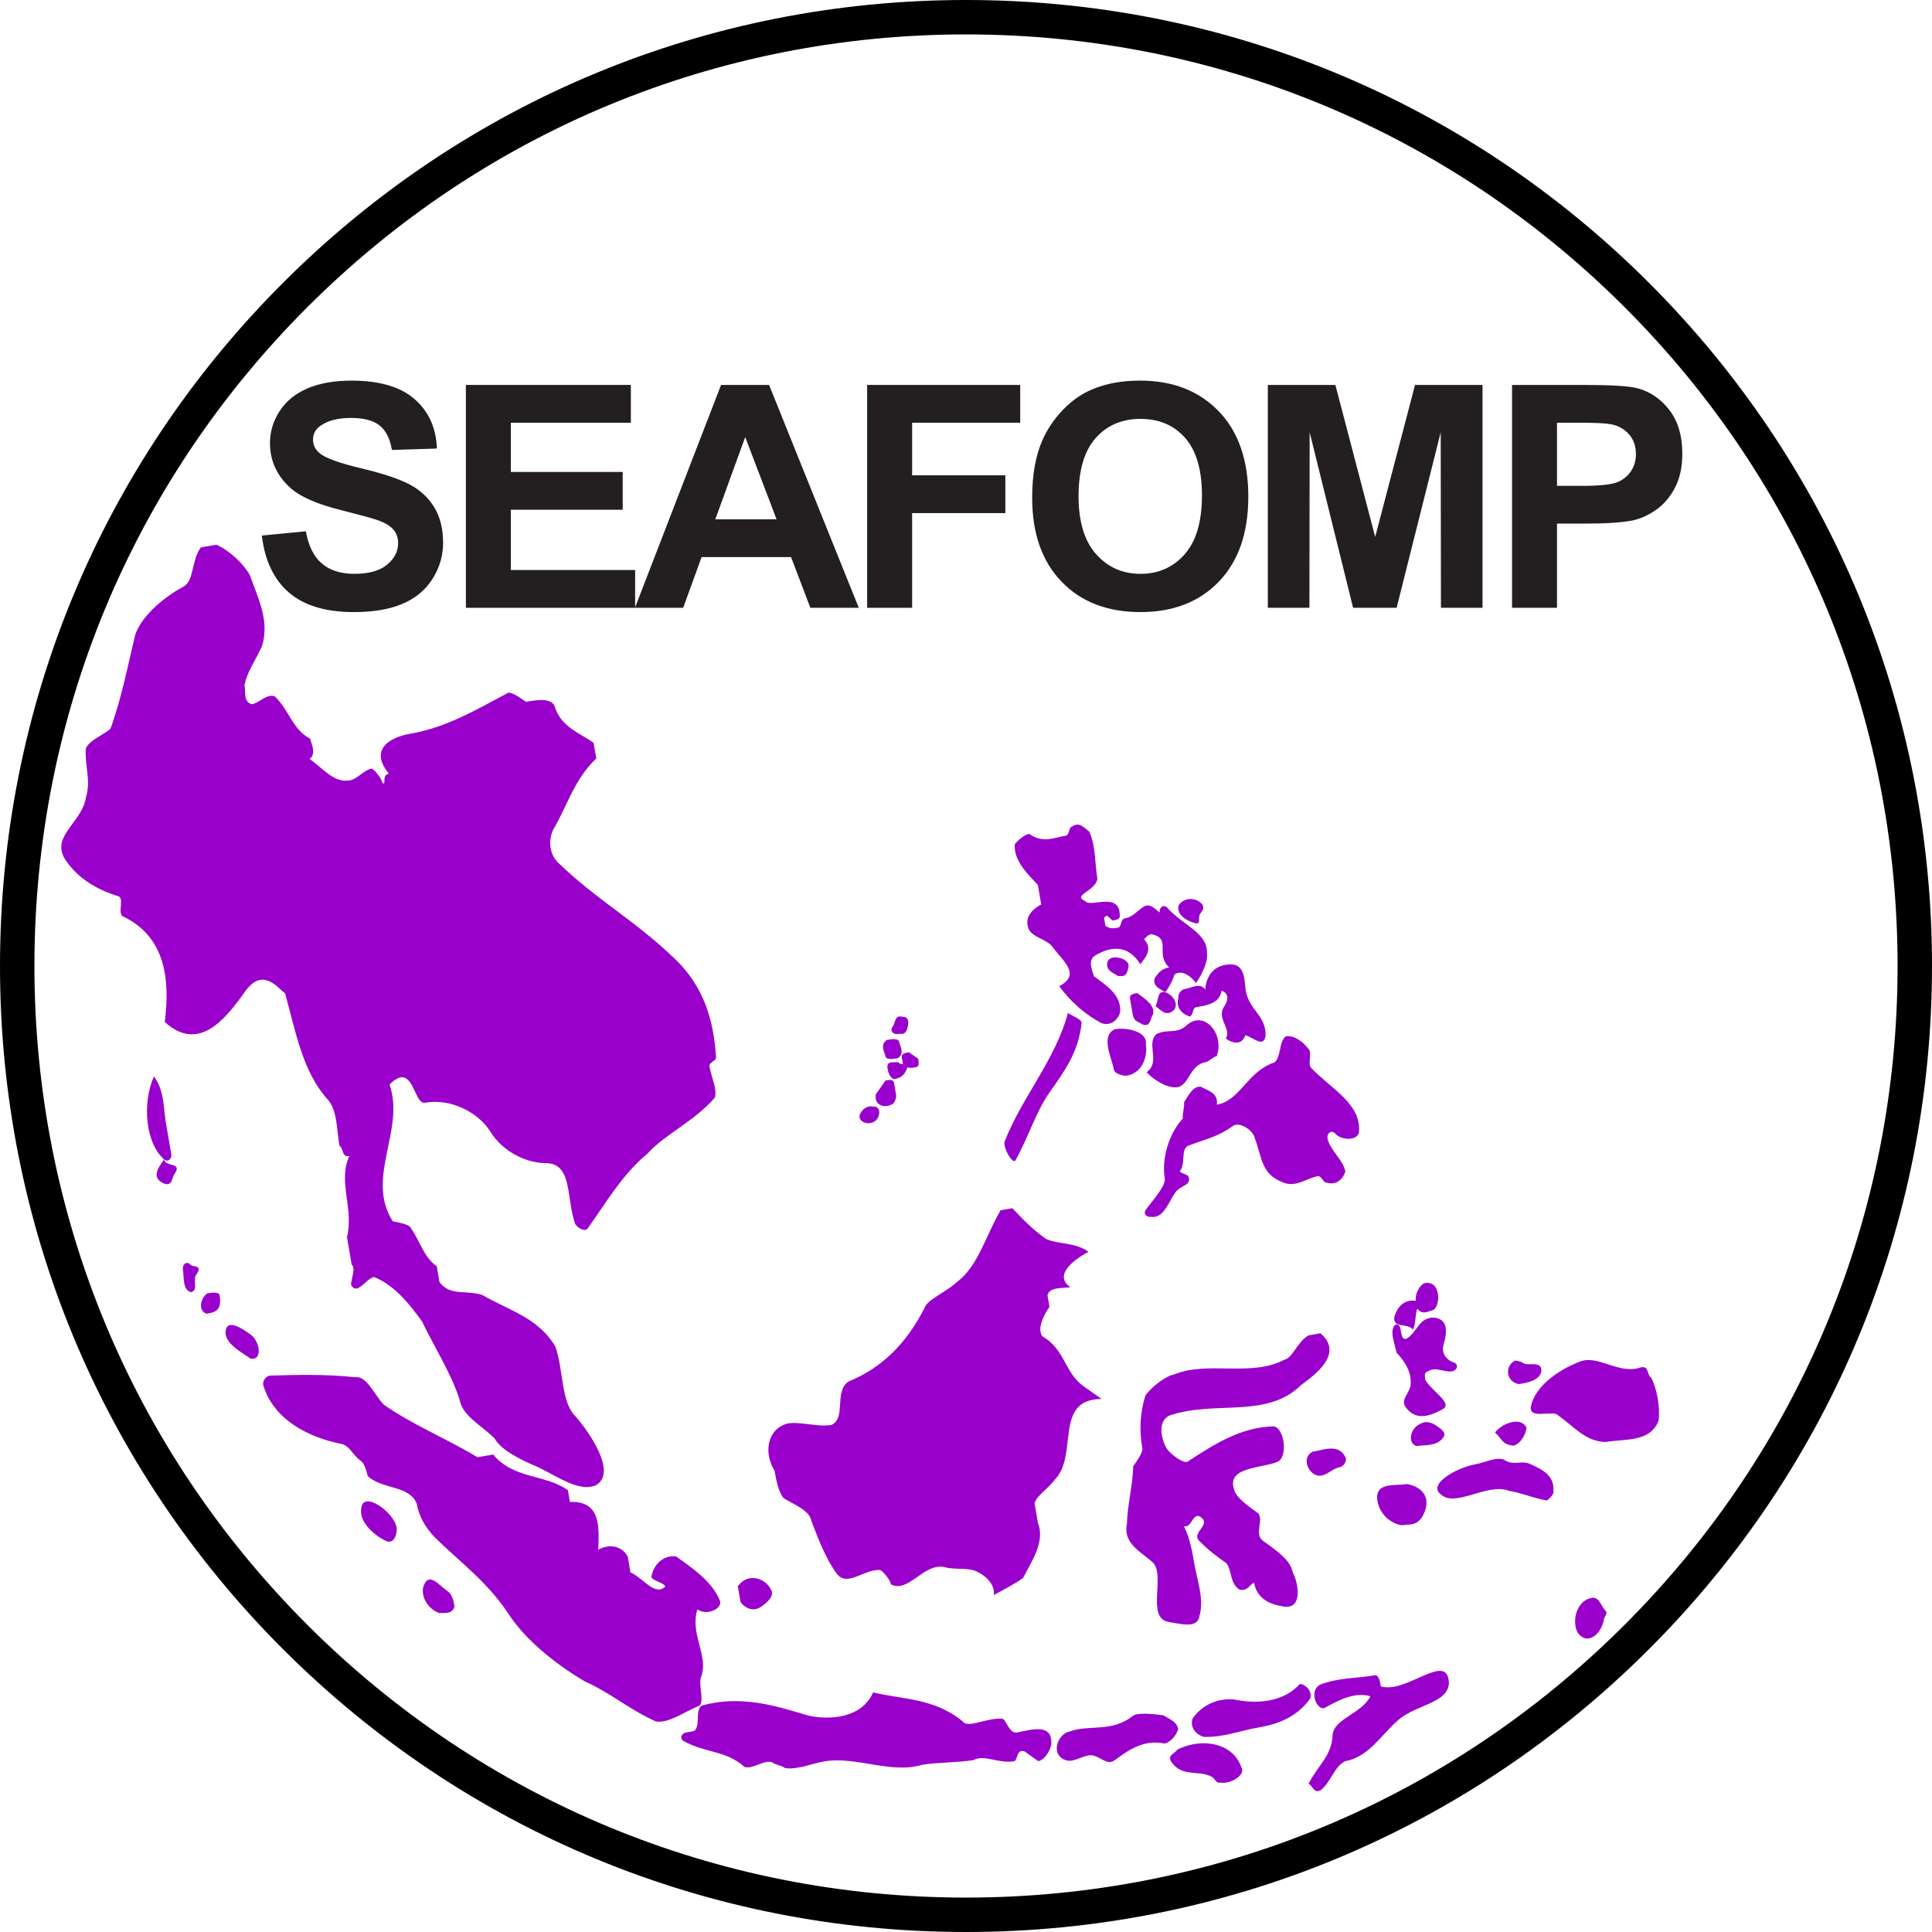
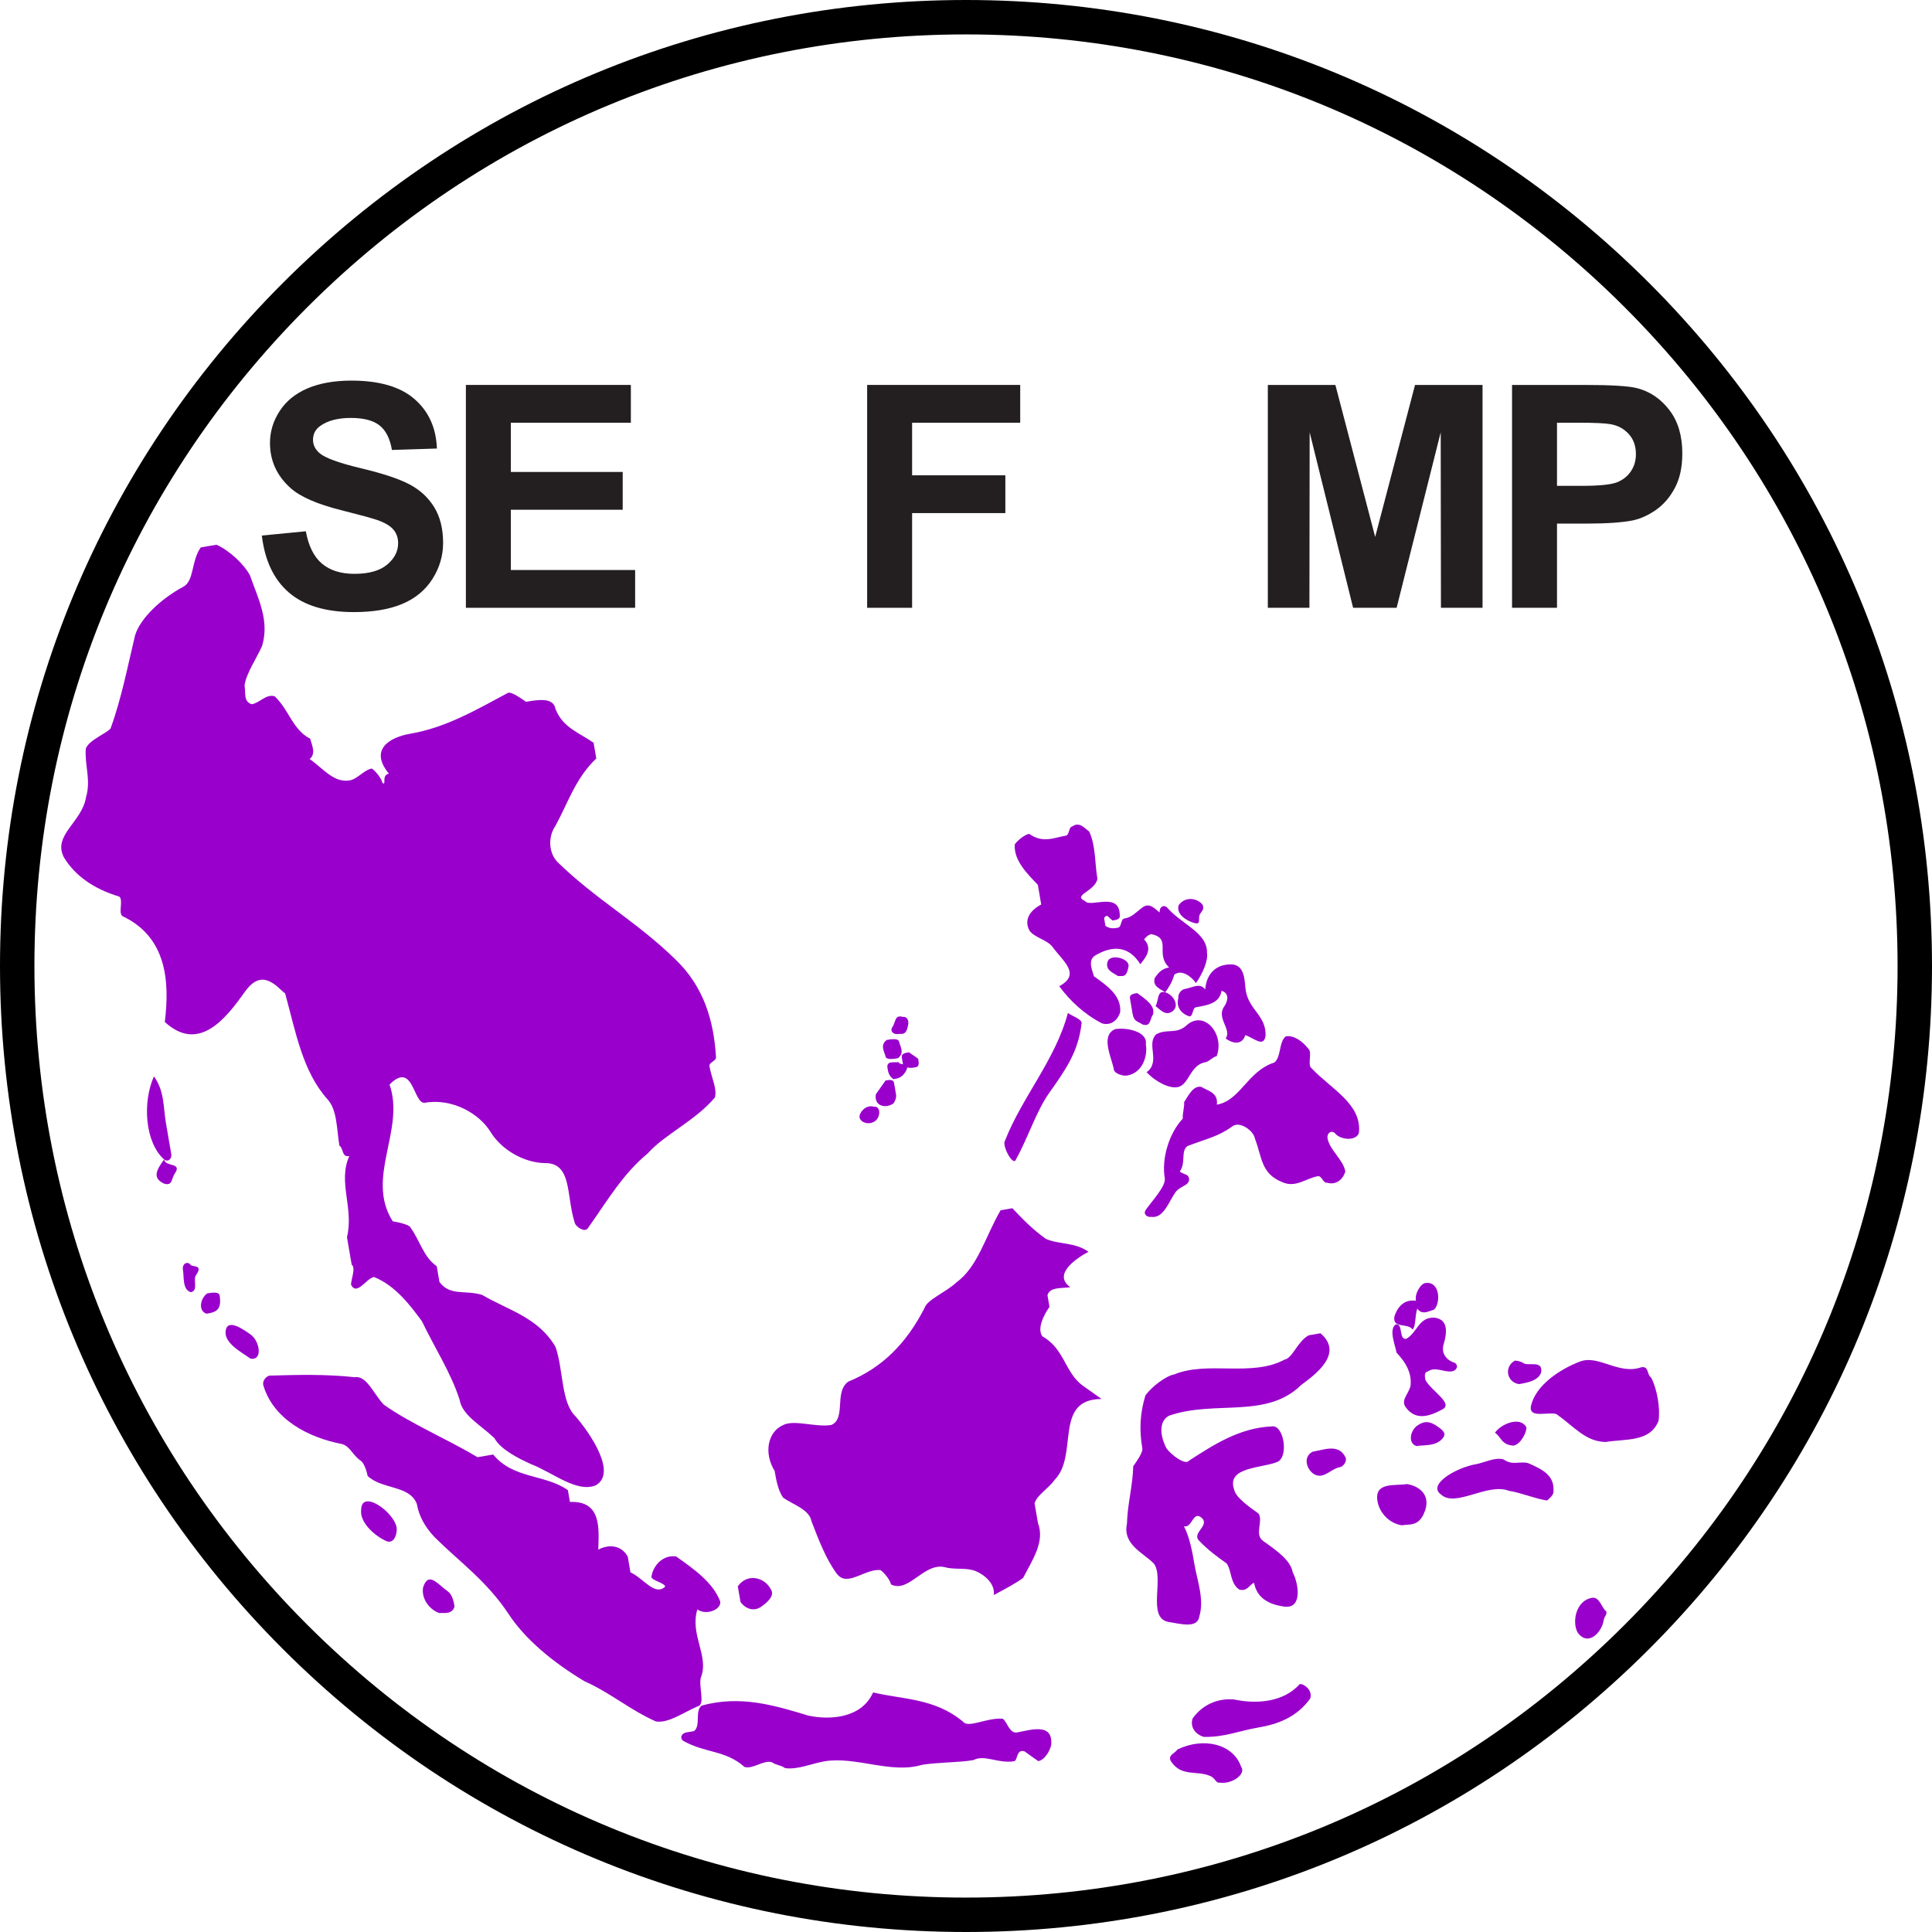
<svg xmlns="http://www.w3.org/2000/svg" version="1.1" id="Layer_1" width="316" height="316" viewBox="0 0 450 450" overflow="visible" enable-background="new 0 0 450 450" xml:space="preserve">
  <g>
    <path fill="#9900CC" d="M252.29,322.816c1.07,0.76,3.215,2.272,4.287,3.032c-11.287,0.044-5.286,13.13-10.9,18.789   c-1.513,2.145-4.107,3.526-4.706,5.51c0.16,0.91,0.622,3.655,0.782,4.566c1.695,4.416-1.341,8.692-3.45,12.819   c-1.673,1.231-4.257,2.604-6.84,3.986c0.439-2.894-2.764-5.165-4.748-5.767c-1.994-0.6-4.725-0.128-6.721-0.739   c-4.875-1.04-8.35,6.143-12.475,4.021c-0.161-0.911-1.385-2.584-2.455-3.346c-3.817-0.289-7.76,4.149-10.204,0.804   c-2.456-3.344-4.147-7.748-5.852-12.165c-0.461-2.743-4.438-3.944-6.57-5.467c-1.233-1.66-1.694-4.404-2.004-6.236   c-2.615-4.257-1.566-9.133,1.93-10.677c2.583-1.382,7.631,0.58,11.275-0.043c3.503-1.542,0.577-7.631,3.923-10.086   c7.91-3.227,13.536-8.896,17.771-17.139c0.6-1.981,5.006-3.687,7.438-5.98c5.017-3.677,6.667-10.547,10.29-16.807   c0.921-0.16,1.833-0.311,2.743-0.471c2.294,2.433,4.6,4.853,7.804,7.138c3.055,1.35,6.708,0.728,9.925,3   c-2.582,1.383-8.521,5.22-4.233,8.253c-1.833,0.312-4.727-0.139-5.327,1.844c0.15,0.923,0.311,1.833,0.471,2.745   c-1.522,2.142-2.883,5.198-1.651,6.869C247.98,314.144,248.012,319.783,252.29,322.816z" />
    <path fill="#9900CC" d="M244.379,254.56c3.868-5.455,6.828-9.634,7.556-16.345c-0.151-0.911-2.144-1.51-3.205-2.272   c-2.851,10.836-10.75,19.712-14.662,29.786c-0.762,1.072,2.004,6.239,2.604,4.255C239.545,264.797,241.357,258.838,244.379,254.56z   " />
    <path fill="#9900CC" d="M208.718,255.011c-0.16-0.91-0.31-1.823-0.47-2.733c-0.15-0.92-1.073-0.76-1.984-0.611   c-0.76,1.072-1.511,2.144-2.271,3.216c-0.45,2.895,2.454,3.344,4.126,2.112C208.118,256.995,208.87,255.934,208.718,255.011z" />
    <path fill="#9900CC" d="M38.64,261.518c-0.622-3.656-0.333-7.471-2.787-10.804c-2.723,6.099-2.069,15.401,2.368,19.347   c1.062,0.75,1.822-0.312,1.673-1.234C39.422,266.095,39.111,264.262,38.64,261.518z" />
    <path fill="#9900CC" d="M84.086,340.287c0.76,0.534,1.382,2.583,1.544,3.493c3.365,3.193,9.763,2.102,11.458,6.507   c0.461,2.744,1.843,5.327,4.147,7.761c5.66,5.616,12.081,10.16,17.139,17.76c3.838,5.928,10.418,11.394,17.75,15.777   c6.109,2.722,10.547,6.666,16.656,9.379c2.894,0.449,6.239-2.006,9.743-3.538c1.823-0.32,0.128-4.728,0.729-6.72   c1.962-5.039-2.625-9.895-0.826-15.842c2.144,1.511,5.637-0.022,5.327-1.854c-1.692-4.416-5.98-7.439-10.256-10.474   c-2.894-0.449-5.327,1.854-5.778,4.749c0.16,0.91,3.055,1.361,3.217,2.272c-2.436,2.294-5.039-1.962-8.093-3.321   c-0.162-0.913-0.473-2.734-0.623-3.656c-1.381-2.584-4.286-3.023-6.869-1.64c0.128-4.727,0.867-11.438-6.604-11.104   c0,0-0.311-1.833-0.471-2.744c-5.349-3.783-12.659-2.54-17.406-8.307c-0.913,0.149-2.744,0.472-3.656,0.622   c-7.331-4.385-15.422-7.706-21.844-12.252c-2.304-2.433-3.997-6.849-6.742-6.377c-6.708-0.729-13.258-0.557-19.807-0.375   c-0.922,0.16-1.672,1.232-1.522,2.143c2.326,8.072,10.568,12.305,18.35,13.795C81.631,336.942,81.942,338.765,84.086,340.287z" />
    <path fill="#9900CC" d="M191.988,410.255c7.31-1.253,15.563,2.981,22.712,0.816c3.665-0.622,8.382-0.493,12.035-1.115   c2.596-1.384,5.801,0.89,9.455,0.268c0.922-0.16,0.45-2.904,2.433-2.305c1.071,0.761,2.144,1.522,3.206,2.283   c1.832-0.321,3.194-3.375,3.033-4.286c0.14-4.727-5.187-2.874-7.931-2.401c-1.833,0.312-2.306-2.433-3.367-3.195   c-3.815-0.288-8.071,2.326-9.303,0.654c-6.571-5.466-14.042-5.123-20.9-6.773c-2.722,6.11-10.193,6.442-15.07,5.401   c-7.942-2.412-15.874-4.812-24.856-2.336c-1.671,1.222-0.129,4.728-1.8,5.949c-0.922,0.16-0.922,0.16-1.833,0.31   c-0.91,0.16-1.673,1.234-0.6,1.994c5.198,2.872,9.763,2.091,14.202,6.035c1.983,0.6,4.416-1.693,6.399-1.094   c1.062,0.749,1.982,0.602,3.055,1.361C185.75,412.261,189.244,410.716,191.988,410.255z" />
-     <path fill="#9900CC" d="M325.773,400.545c4.106-3.516,11.577-3.857,11.704-8.584c-0.332-7.462-9.893,2.637-15.852,0.834   c-0.149-0.922-0.462-2.743-1.384-2.592c-4.564,0.781-8.369,0.493-12.785,2.197c-2.583,1.382-0.892,5.787,0.933,5.478   c2.583-1.385,6.837-3.989,10.813-2.787c-2.121,4.125-8.521,5.22-8.811,9.023c-0.128,4.728-3.472,7.183-5.585,11.308   c1.074,0.763,1.385,2.583,3.057,1.362c2.421-2.304,2.872-5.199,5.455-6.582C318.807,409.27,321.68,404.071,325.773,400.545z" />
    <path fill="#9900CC" d="M293.169,402.356c4.566-0.772,8.982-2.477,12.015-6.752c0.6-1.983-1.544-3.495-2.454-3.346   c-3.944,4.438-10.504,4.621-15.381,3.569c-3.816-0.288-7.311,1.255-9.583,4.46c-0.6,1.984,0.622,3.654,2.605,4.266   C285.099,404.683,288.592,403.139,293.169,402.356z" />
    <path fill="#9900CC" d="M281.937,413.686c1.2,0.536,1.222,1.674,2.143,1.521c2.895,0.439,6.239-2.015,5.005-3.687   c-1.842-5.327-8.713-6.967-14.8-4.051c-0.752,1.072-2.583,1.382-1.353,3.056C275.377,413.868,278.88,412.324,281.937,413.686z" />
-     <path fill="#9900CC" d="M259.663,409.967c3.087-2.261,6.688-4.897,11.576-3.858c0.911-0.15,2.583-1.384,3.183-3.366   c-0.31-1.822-2.294-2.423-3.364-3.183c-2.906-0.451-6.71-0.739-7.471,0.331c-5.016,3.678-10.055,1.727-14.471,3.421   c-2.733,0.461-4.694,5.509-0.729,6.709c1.981,0.602,4.417-1.692,6.398-1.093C256.77,409.527,257.99,411.199,259.663,409.967z" />
    <path fill="#9900CC" d="M278.228,364.467c-0.471-2.743-1.093-6.397-2.477-8.981c1.983,0.6,2.112-4.126,4.406-1.693   c1.231,1.672-2.272,3.217-1.039,4.877c2.292,2.434,4.436,3.943,6.569,5.466c1.232,1.672,0.782,4.566,2.927,6.088   c1.983,0.601,2.583-1.383,3.493-1.543c0.634,3.654,3.688,5.016,6.582,5.455c4.876,1.052,3.783-5.349,2.401-7.932   c-0.462-2.743-3.678-5.016-6.883-7.288c-2.145-1.512,0.129-4.728-1.093-6.398c-2.144-1.512-5.358-3.785-5.67-5.615   c-1.844-5.329,6.688-4.9,10.184-6.443c2.594-1.382,1.338-8.692-1.406-8.221c-7.459,0.332-13.388,4.17-19.324,8.006   c-0.749,1.062-3.967-1.211-5.188-2.882c-1.382-2.583-2.016-6.239,0.577-7.621c10.656-3.698,22.714,0.825,30.762-7.139   c3.334-2.454,10.023-7.354,4.514-12.058c-0.91,0.149-1.823,0.31-2.732,0.47c-2.594,1.384-3.795,5.35-5.617,5.66   c-7.76,4.148-17.835,0.226-25.745,3.462c-1.833,0.311-5.177,2.766-6.689,4.91c-1.199,3.966-1.488,7.771-0.707,12.348   c0.151,0.91-1.361,3.055-2.121,4.115c-0.129,4.727-1.331,8.703-1.469,13.431c-1.04,4.876,3.999,6.837,6.29,9.271   c2.455,3.333-1.628,12.498,3.26,13.548c2.893,0.439,6.86,1.65,7.311-1.253C280.544,372.537,278.85,368.123,278.228,364.467z" />
    <path fill="#9900CC" d="M331.668,352.505c1.888-4.232-1.093-6.388-3.985-6.837c-2.744,0.472-7.622-0.58-6.839,3.987   c0.462,2.743,2.767,5.176,5.659,5.615C328.325,354.959,330.319,355.561,331.668,352.505z" />
    <path fill="#9900CC" d="M311.969,341.767c0.911-0.151,1.672-1.223,1.512-2.135c-1.532-3.504-5.038-1.959-7.781-1.489   c-2.583,1.383-1.039,4.876,0.942,5.478C308.625,344.22,310.135,342.087,311.969,341.767z" />
    <path fill="#9900CC" d="M367.961,317.146c-4.662,1.79-10.343,5.529-11.392,10.419c-0.439,2.892,3.965,1.199,5.947,1.799   c4.288,3.035,6.73,6.378,11.458,6.506c4.577-0.781,10.364,0.108,12.327-4.93c0.448-2.895-0.333-7.471-1.715-10.055   c-1.073-0.761-0.474-2.743-2.295-2.421C376.966,320.308,372.367,315.452,367.961,317.146z" />
    <path fill="#9900CC" d="M336.235,313.17c0.964-3.205,0.891-5.8-2.004-6.25c-3.816-0.288-4.105,3.526-6.688,4.91   c-1.832,0.31-0.633-3.656-2.454-3.346c-1.674,1.233-0.13,4.728,0.183,6.561c2.294,2.422,3.676,5.005,3.236,7.91   c-0.61,1.982-2.283,3.204-1.05,4.877c2.452,3.344,5.948,1.812,8.531,0.428c2.593-1.382-2.604-4.266-3.988-6.847   c-0.16-0.913-0.311-1.824,0.602-1.984c1.672-1.222,3.815,0.29,5.638-0.021c0.911-0.161,1.671-1.232,0.601-1.983   C336.857,316.824,335.636,315.151,336.235,313.17z" />
    <path fill="#9900CC" d="M373.546,377.33c0.14-0.913,0.749-1.073,0.602-1.983c-1.074-0.76-1.545-3.494-3.368-3.184   c-3.653,0.621-4.704,5.509-3.32,8.092C369.913,383.6,373.096,380.233,373.546,377.33z" />
    <path fill="#9900CC" d="M343.825,341.026c-4.664,0.793-11.416,4.77-8.212,7.053c3.378,3.183,10.814-2.797,15.853-0.836   c2.906,0.449,5.948,1.811,8.854,2.25c0,0,1.671-1.221,1.511-2.144c0.29-3.804-2.766-5.165-5.819-6.528   c-1.984-0.6-3.654,0.622-5.789-0.888C348.229,339.333,345.646,340.715,343.825,341.026z" />
    <path fill="#9900CC" d="M334.787,332.227c-1.692-1.201-3.054-1.361-4.727-0.139c-1.67,1.231-2.109,4.126-0.128,4.726   c1.832-0.312,4.728,0.141,6.238-2.004C336.932,333.737,335.861,332.986,334.787,332.227z" />
    <path fill="#9900CC" d="M51.148,301.71c-0.15-0.921-1.982-0.609-2.895-0.448c-1.671,1.221-2.111,4.126-0.127,4.726   C49.947,305.678,51.78,305.366,51.148,301.71z" />
    <path fill="#9900CC" d="M58.351,310.821c-1.683-1.201-5.349-3.782-5.788-0.89c-0.45,2.894,3.676,5.018,5.82,6.528   C61.277,316.909,60.494,312.333,58.351,310.821z" />
    <path fill="#9900CC" d="M45.65,297.005c1.929-2.731-1.232-1.671-1.383-2.583c-1.072-0.76-1.833,0.313-1.671,1.224   c0.311,1.833-0.14,4.727,1.843,5.327C46.271,300.661,44.889,298.078,45.65,297.005z" />
    <path fill="#9900CC" d="M40.666,273.403c1.94-2.732-2.133-1.522-2.444-3.343c-1.521,2.133-3.032,4.275,0.022,5.637   C40.226,276.297,39.915,274.465,40.666,273.403z" />
    <path fill="#9900CC" d="M104.332,370.685c-2.389-1.693-4.586-4.856-5.797-0.891c-0.439,2.895,1.852,5.327,3.836,5.927   c0.91-0.148,2.906,0.451,3.505-1.532C105.717,373.269,105.405,371.444,104.332,370.685z" />
    <path fill="#9900CC" d="M92.382,355.797c-0.622-3.656-8.114-8.962-8.255-4.234c-0.439,2.904,2.928,6.087,5.982,7.449   C92.094,359.611,92.543,356.708,92.382,355.797z" />
    <path fill="#9900CC" d="M177.357,374.188c1.061-0.772,3.343-2.454,2.121-4.126c-1.381-2.583-5.358-3.784-7.631-0.579   c0.16,0.922,0.471,2.744,0.632,3.655C173.703,374.811,175.684,375.421,177.357,374.188z" />
    <path fill="#9900CC" d="M204.775,259.45c0.139-0.913-0.311-1.823-1.233-1.672c-1.984-0.6-3.494,1.543-3.344,2.454   C200.52,262.064,204.323,262.354,204.775,259.45z" />
    <path fill="#9900CC" d="M209.427,242.664c-0.161-0.911-1.982-0.6-2.894-0.439c-1.672,1.223-0.452,2.894-0.291,3.805   c0.15,0.922,1.982,0.602,2.894,0.451C210.808,245.247,209.587,243.585,209.427,242.664z" />
    <path fill="#9900CC" d="M213.264,248.59c0.91-0.149,0.759-1.071,0.599-1.982c-1.071-0.75-1.071-0.75-2.144-1.512   c-0.911,0.15-1.821,0.31-1.67,1.223c0.16,0.921,0.16,0.921,0.32,1.832C211.43,248.912,212.353,248.752,213.264,248.59z" />
    <path fill="#9900CC" d="M211.549,238.538c0.138-0.913-0.323-1.823-1.234-1.673c-1.984-0.6-1.672,1.233-2.423,2.304   c-0.759,1.071,0.312,1.823,1.224,1.672C210.026,240.68,211.098,241.441,211.549,238.538z" />
    <path fill="#9900CC" d="M210.681,249.974c1.929-2.722-1.234-1.673-1.382-2.583c-0.912,0.16-2.906-0.439-2.583,1.383   c0.148,0.911,0.311,1.831,1.382,2.583C209.007,251.207,209.919,251.044,210.681,249.974z" />
    <path fill="#9900CC" d="M273.747,277.756c1.201-1.682,3.494-1.533,3.185-3.365c-0.152-0.913-1.074-0.752-2.145-1.512   c1.522-2.144,0.138-4.727,1.812-5.949c4.415-1.703,7.149-2.165,10.493-4.62c1.672-1.231,4.888,1.039,5.198,2.872   c1.693,4.417,1.403,8.222,6.441,10.184c3.054,1.362,5.489-0.933,8.221-1.404c0.922-0.15,1.233,1.673,2.144,1.511   c1.983,0.602,3.656-0.623,4.257-2.604c-0.462-2.745-3.677-5.016-4.15-7.762c-0.147-0.91,0.602-1.981,1.674-1.221   c1.232,1.672,5.037,1.962,5.637-0.022c0.74-6.708-6.441-10.192-11.027-15.047c-1.073-0.75,0.289-3.804-0.784-4.565   c-1.231-1.673-3.365-3.185-5.197-2.875c-1.674,1.223-1.05,4.877-2.713,6.111c-6.247,2.003-7.888,8.874-13.376,9.807   c0.449-2.894-2.454-3.343-3.526-4.105c-1.981-0.6-3.344,2.455-4.095,3.527c0.15,0.911-0.449,2.894-0.289,3.815   c-3.193,3.367-4.994,9.315-4.212,13.879c0.312,1.834-2.872,5.199-4.395,7.343c-0.75,1.073,0.312,1.823,1.233,1.673   C271.023,283.865,272.225,279.9,273.747,277.756z" />
    <path fill="#9900CC" d="M280.778,247.402c0.922-0.162,1.671-1.233,2.593-1.384c1.953-5.038-2.797-10.814-6.89-7.289   c-2.436,2.294-4.579,0.782-7.16,2.166c-2.435,2.294,1.093,6.388-2.253,8.842c2.306,2.433,5.36,3.795,7.182,3.484   C276.994,252.749,277.122,248.024,280.778,247.402z" />
    <path fill="#9900CC" d="M262.504,250.52c3.655-0.622,4.856-4.586,4.383-7.33c0.451-2.894-4.427-3.946-7.17-3.474   c-3.505,1.534-0.74,6.71-0.267,9.444C259.61,250.081,261.594,250.68,262.504,250.52z" />
    <path fill="#9900CC" d="M262.858,225.063c0.277-1.831-4.287-3.033-4.889-1.049c-0.6,1.993,1.384,2.593,2.453,3.343   C261.336,227.207,262.407,227.969,262.858,225.063z" />
    <path fill="#9900CC" d="M285.151,234.42c-1.94,2.734,1.843,5.328,0.333,7.471c2.144,1.513,3.966,1.202,4.565-0.781   c1.983,0.6,4.287,3.033,4.727,0.129c0.14-4.727-3.836-5.927-4.608-10.494c-0.321-1.833-0.032-5.638-2.926-6.087   c-3.817-0.291-6.239,2.003-6.528,5.819c-1.232-1.672-2.903-0.439-4.727-0.128c-0.912,0.15-1.672,1.222-1.521,2.132   c-0.602,1.984,0.632,3.666,2.615,4.266c0.91-0.161,0.6-1.981,1.51-2.144c2.744-0.472,5.488-0.942,5.928-3.837   C286.501,231.366,285.901,233.35,285.151,234.42z" />
    <path fill="#9900CC" d="M245.151,220.562c2.453,3.345,6.741,6.378,1.564,9.144c2.454,3.343,5.819,6.527,9.947,8.65   c1.982,0.6,3.653-0.622,4.253-2.618c0.292-3.804-2.926-6.076-6.13-8.35c-0.16-0.92-1.542-3.503,0.128-4.726   c4.257-2.615,8.071-2.324,10.688,1.93c0.749-1.061,3.183-3.365,0.889-5.788c0,0,0.75-1.071,1.672-1.231   c4.876,1.049,0.782,4.577,4.148,7.76c-1.834,0.311-2.594,1.382-3.344,2.455c-0.601,1.982,1.381,2.583,2.441,3.344   c0.763-1.071,1.522-2.144,2.123-4.127c1.672-1.232,3.816,0.291,5.038,1.961c1.512-2.144,2.872-5.198,2.561-7.02   c0.142-4.727-5.819-6.538-9.346-10.633c-1.06-0.761-1.822,0.311-1.66,1.223c-1.073-0.75-2.306-2.423-3.977-1.202   c-1.674,1.222-2.423,2.294-4.257,2.605c-0.91,0.161-0.6,1.993-1.51,2.144c-0.922,0.16-1.833,0.311-2.905-0.439   c-0.149-0.922-0.312-1.833-0.312-1.833c0.762-1.072,0.913-0.161,1.983,0.599c0.923-0.15,1.833-0.311,1.673-1.222   c-0.022-5.638-6.861-1.651-8.092-3.323c-3.055-1.361,2.433-2.293,2.883-5.199c-0.633-3.654-0.344-7.459-1.888-10.965   c-1.062-0.75-2.292-2.423-3.965-1.2c-0.91,0.161-0.6,1.982-1.513,2.144c-2.743,0.461-5.327,1.843-8.542-0.429   c-0.91,0.16-2.583,1.383-3.343,2.455c-0.279,3.816,3.086,6.999,5.38,9.432c0.149,0.911,0.622,3.654,0.782,4.567   c-2.583,1.382-4.105,3.526-2.723,6.108C241.034,218.452,243.927,218.891,245.151,220.562z" />
    <path fill="#9900CC" d="M279.568,212.802c0.76-1.071,0.76-1.071,0.6-1.983c-1.222-1.671-4.115-2.122-5.639,0.021   c-0.6,1.983,1.544,3.506,3.525,4.105C280.038,215.546,278.816,213.874,279.568,212.802z" />
    <path fill="#9900CC" d="M263.811,236.19c0.323,1.822,1.233,1.671,2.306,2.433c1.981,0.6,1.671-1.233,2.421-2.304   c0.601-1.983-1.532-3.494-3.676-5.016c-0.91,0.161-1.821,0.321-1.672,1.231C263.352,233.447,263.661,235.28,263.811,236.19z" />
    <path fill="#9900CC" d="M273.114,235.537c1.673-1.223,0.291-3.807-1.705-4.406c-1.981-0.6-1.509,2.134-2.271,3.205   C270.21,235.098,271.443,236.768,273.114,235.537z" />
    <path fill="#9900CC" d="M329.793,302.976c-2.903-0.439-4.415,1.704-5.015,3.688c-0.451,2.894,3.054,1.351,4.275,3.023   c0.762-1.073,0.451-2.895,1.052-4.878c1.22,1.672,2.894,0.439,3.815,0.289c1.672-1.232,1.639-6.869-2.015-6.238   C330.993,299.01,329.483,301.153,329.793,302.976z" />
    <path fill="#9900CC" d="M350.511,336.116c0.751,0.537,1.984,0.602,1.984,0.602c1.823-0.311,3.183-3.367,3.022-4.277   c-1.382-2.583-5.789-0.89-7.311,1.255C349.28,334.456,349.441,335.366,350.511,336.116z" />
    <path fill="#9900CC" d="M56.958,231.109c1.511-2.144,3.183-3.365,5.166-2.765c1.984,0.602,3.216,2.272,4.288,3.034   c2.477,8.981,4.03,18.125,9.851,24.651c2.304,2.422,2.165,7.15,2.787,10.804c1.07,0.762,0.471,2.743,2.304,2.433   c-2.722,6.111,1.115,12.037-0.536,18.908c0.311,1.822,0.784,4.565,1.094,6.388c1.071,0.761-0.291,3.814-0.128,4.727   c1.382,2.583,3.494-1.534,5.327-1.845c5.038,1.962,8.713,6.969,11.168,10.312c2.925,6.089,6.762,12.017,8.768,18.253   c0.621,3.656,4.748,5.778,8.113,8.961c1.382,2.584,5.51,4.706,8.564,6.067c5.038,1.962,10.547,6.655,14.954,4.963   c5.176-2.766-1.117-12.037-4.643-16.131c-3.365-3.195-2.787-10.815-4.643-16.143c-3.986-6.838-10.857-8.488-17.116-12.123   c-3.965-1.199-7.471,0.333-9.925-3.012c-0.148-0.91-0.459-2.733-0.622-3.655c-3.205-2.273-3.836-5.926-6.291-9.271   c-1.061-0.75-3.965-1.201-3.965-1.201c-6.443-10.183,2.958-21.201-0.74-31.854c5.616-5.659,5.509,4.706,8.243,4.234   c6.397-1.092,12.668,2.54,15.274,6.796c2.615,4.254,7.801,7.126,12.528,7.267c6.56-0.182,5.06,7.6,7.075,13.837   c0.15,0.922,2.293,2.433,3.054,1.361c4.545-6.422,8.179-12.69,13.945-17.439c3.943-4.438,10.943-7.514,15.648-13.011   c0.6-1.993-0.782-4.577-1.255-7.32c-0.148-0.913,1.673-1.223,1.522-2.134c-0.493-8.381-2.819-16.452-9.549-22.83   c-9.024-8.801-18.35-13.795-27.375-22.594c-2.304-2.433-2.015-6.239-0.493-8.381c2.873-5.188,4.674-11.149,9.539-15.735   c-0.16-0.922-0.471-2.744-0.633-3.656c-3.205-2.271-7.18-3.482-8.875-7.889c-0.461-2.744-4.115-2.122-6.859-1.649   c-1.073-0.762-3.216-2.273-4.127-2.124c-7.759,4.149-14.598,8.146-22.819,9.551c-4.577,0.782-9.744,3.547-4.995,9.313   c-1.833,0.323-0.449,2.904-1.51,2.144c-0.163-0.911-1.394-2.583-2.455-3.344c-1.833,0.311-3.345,2.455-5.179,2.766   c-3.654,0.621-6.109-2.712-9.313-4.997c1.673-1.221,0.29-3.804,0.128-4.714c-4.125-2.123-4.897-6.689-8.273-9.883   c-1.983-0.601-3.494,1.543-5.328,1.853c-1.983-0.6-1.382-2.581-1.693-4.414c0.451-2.894,2.722-6.099,4.084-9.153   c1.8-5.96-0.965-11.127-2.819-16.454c-1.382-2.583-4.749-5.777-7.803-7.128c-0.911,0.15-2.744,0.461-3.655,0.622   c-2.272,3.205-1.489,7.782-4.072,9.165c-5.178,2.765-10.032,7.352-11.232,11.319c-1.651,6.871-3.141,14.652-5.703,21.672   c-0.761,1.073-5.177,2.765-5.777,4.749c-0.29,3.815,1.254,7.31,0.054,11.276c-0.89,5.797-7.889,8.874-5.124,14.052   c2.604,4.254,6.892,7.289,12.84,9.088c1.072,0.762-0.29,3.816,0.783,4.567c10.226,4.834,11.04,15.048,9.85,24.651   C46.196,245.183,52.413,237.53,56.958,231.109z" />
    <path fill="#9900CC" d="M354.853,317.511c-0.76-0.537-1.982-0.602-1.982-0.602c-2.595,1.383-1.961,5.038,0.933,5.478   c1.834-0.311,4.565-0.782,5.167-2.766C359.419,316.728,355.914,318.261,354.853,317.511z" />
    <g>
      <path d="M441.983,225c0,57.955-22.572,112.446-63.561,153.433c-40.977,40.979-95.469,63.551-153.423,63.551    c-57.955,0-112.447-22.572-153.434-63.551C30.59,337.446,8.017,282.955,8.017,225S30.59,112.553,71.566,71.566    C112.553,30.59,167.045,8.017,225,8.017c57.954,0,112.446,22.573,153.423,63.549C419.411,112.553,441.983,167.045,441.983,225z     M225,0C164.902,0,108.395,23.408,65.896,65.896C23.409,108.395,0,164.902,0,225s23.409,116.605,65.896,159.104    C108.395,426.59,164.902,450,225,450c60.099,0,116.605-23.41,159.104-65.896C426.59,341.605,450,285.098,450,225    s-23.41-116.605-65.896-159.104C341.605,23.408,285.099,0,225,0z" />
    </g>
    <g>
      <path fill="#231F20" d="M60.988,124.74l10.246-0.996c0.623,3.408,1.855,5.916,3.731,7.512c1.875,1.597,4.404,2.401,7.589,2.401    c3.365,0,5.905-0.717,7.62-2.144c1.704-1.425,2.561-3.096,2.561-5.004c0-1.233-0.364-2.272-1.08-3.13    c-0.719-0.869-1.974-1.619-3.764-2.25c-1.233-0.429-4.03-1.19-8.403-2.294c-5.617-1.404-9.562-3.13-11.823-5.167    c-3.183-2.863-4.78-6.356-4.78-10.482c0-2.648,0.75-5.135,2.252-7.438c1.5-2.316,3.665-4.074,6.483-5.285    c2.819-1.2,6.229-1.812,10.226-1.812c6.517,0,11.426,1.437,14.716,4.31c3.302,2.883,5.028,6.709,5.201,11.51l-10.474,0.333    c-0.449-2.647-1.414-4.555-2.893-5.723c-1.48-1.158-3.699-1.736-6.657-1.736c-3.044,0-5.434,0.622-7.16,1.875    c-1.115,0.794-1.672,1.865-1.672,3.217c0,1.222,0.524,2.271,1.564,3.14c1.318,1.114,4.523,2.273,9.625,3.494    c5.092,1.211,8.865,2.466,11.309,3.763c2.443,1.285,4.351,3.055,5.734,5.305c1.372,2.241,2.069,5.006,2.069,8.306    c0,2.992-0.825,5.788-2.476,8.403c-1.664,2.604-3.999,4.545-7.021,5.81c-3.023,1.277-6.784,1.909-11.297,1.909    c-6.56,0-11.597-1.522-15.124-4.556C63.774,134.976,61.674,130.549,60.988,124.74z" />
      <path fill="#231F20" d="M108.513,141.567V89.658h38.424v8.801h-27.953v11.468h26.056v8.801h-26.056v14.041h28.951v8.799H108.513z" />
-       <path fill="#231F20" d="M200.027,141.567h-11.276l-4.501-11.812h-20.836l-4.288,11.812h-11.233l20.054-51.909h11.19    L200.027,141.567z M180.882,120.957l-7.308-19.153l-6.968,19.153H180.882z" />
      <path fill="#231F20" d="M201.976,141.567V89.658h35.649v8.801h-25.177v12.251h21.717v8.799h-21.717v22.058H201.976z" />
-       <path fill="#231F20" d="M240.412,115.93c0-5.307,0.795-9.764,2.37-13.377c1.18-2.646,2.797-5.026,4.834-7.138    c2.047-2.112,4.276-3.676,6.708-4.696c3.238-1.381,6.968-2.068,11.19-2.068c7.652,0,13.764,2.391,18.361,7.15    c4.588,4.769,6.882,11.394,6.882,19.882c0,8.415-2.273,14.995-6.828,19.754c-4.557,4.749-10.644,7.128-18.274,7.128    c-7.719,0-13.858-2.358-18.403-7.097C242.685,130.743,240.412,124.225,240.412,115.93z M251.217,115.576    c0,5.927,1.362,10.428,4.073,13.483c2.723,3.066,6.174,4.598,10.354,4.598c4.181,0,7.611-1.522,10.29-4.555    c2.68-3.044,4.021-7.599,4.021-13.676c0-5.993-1.31-10.472-3.912-13.43c-2.617-2.959-6.079-4.428-10.398-4.428    c-4.329,0-7.813,1.491-10.46,4.482C252.547,105.039,251.217,109.552,251.217,115.576z" />
      <path fill="#231F20" d="M295.302,141.567V89.658h15.734l9.271,35.404l9.282-35.404h15.724v51.909h-9.69l-0.054-40.869    l-10.268,40.869h-10.138l-10.118-40.869l-0.055,40.869H295.302z" />
      <path fill="#231F20" d="M352.185,141.567V89.658h16.773c6.357,0,10.493,0.258,12.424,0.772c2.967,0.783,5.456,2.477,7.449,5.082    c2.003,2.603,3.012,5.97,3.012,10.096c0,3.195-0.579,5.874-1.737,8.039c-1.146,2.166-2.614,3.87-4.395,5.113    c-1.778,1.243-3.579,2.059-5.411,2.455c-2.499,0.493-6.111,0.74-10.839,0.74h-6.806v19.613H352.185z M362.655,98.459v14.706h5.703    c4.105,0,6.85-0.279,8.242-0.815c1.383-0.546,2.465-1.394,3.247-2.552c0.795-1.146,1.189-2.497,1.189-4.03    c0-1.875-0.556-3.44-1.66-4.662s-2.499-1.993-4.19-2.294c-1.244-0.236-3.742-0.353-7.493-0.353H362.655z" />
    </g>
  </g>
</svg>